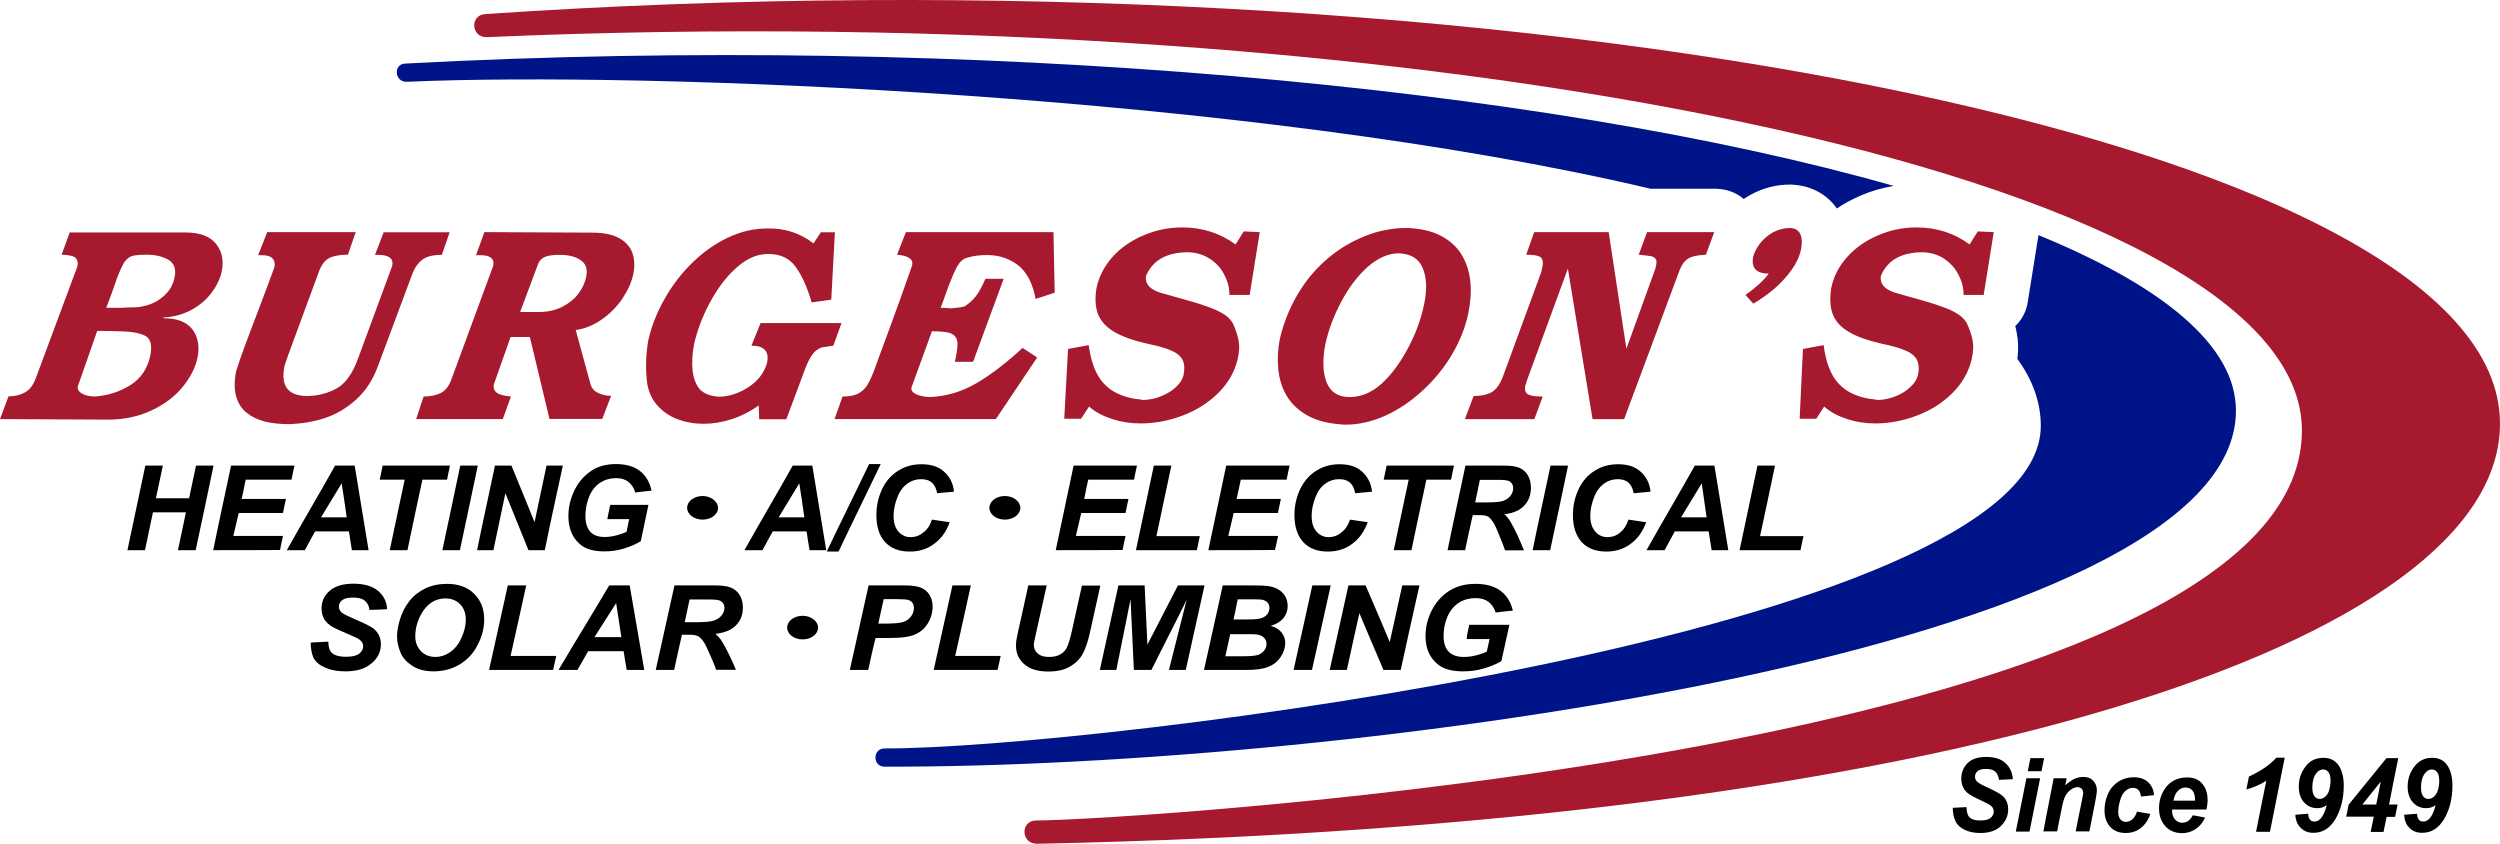
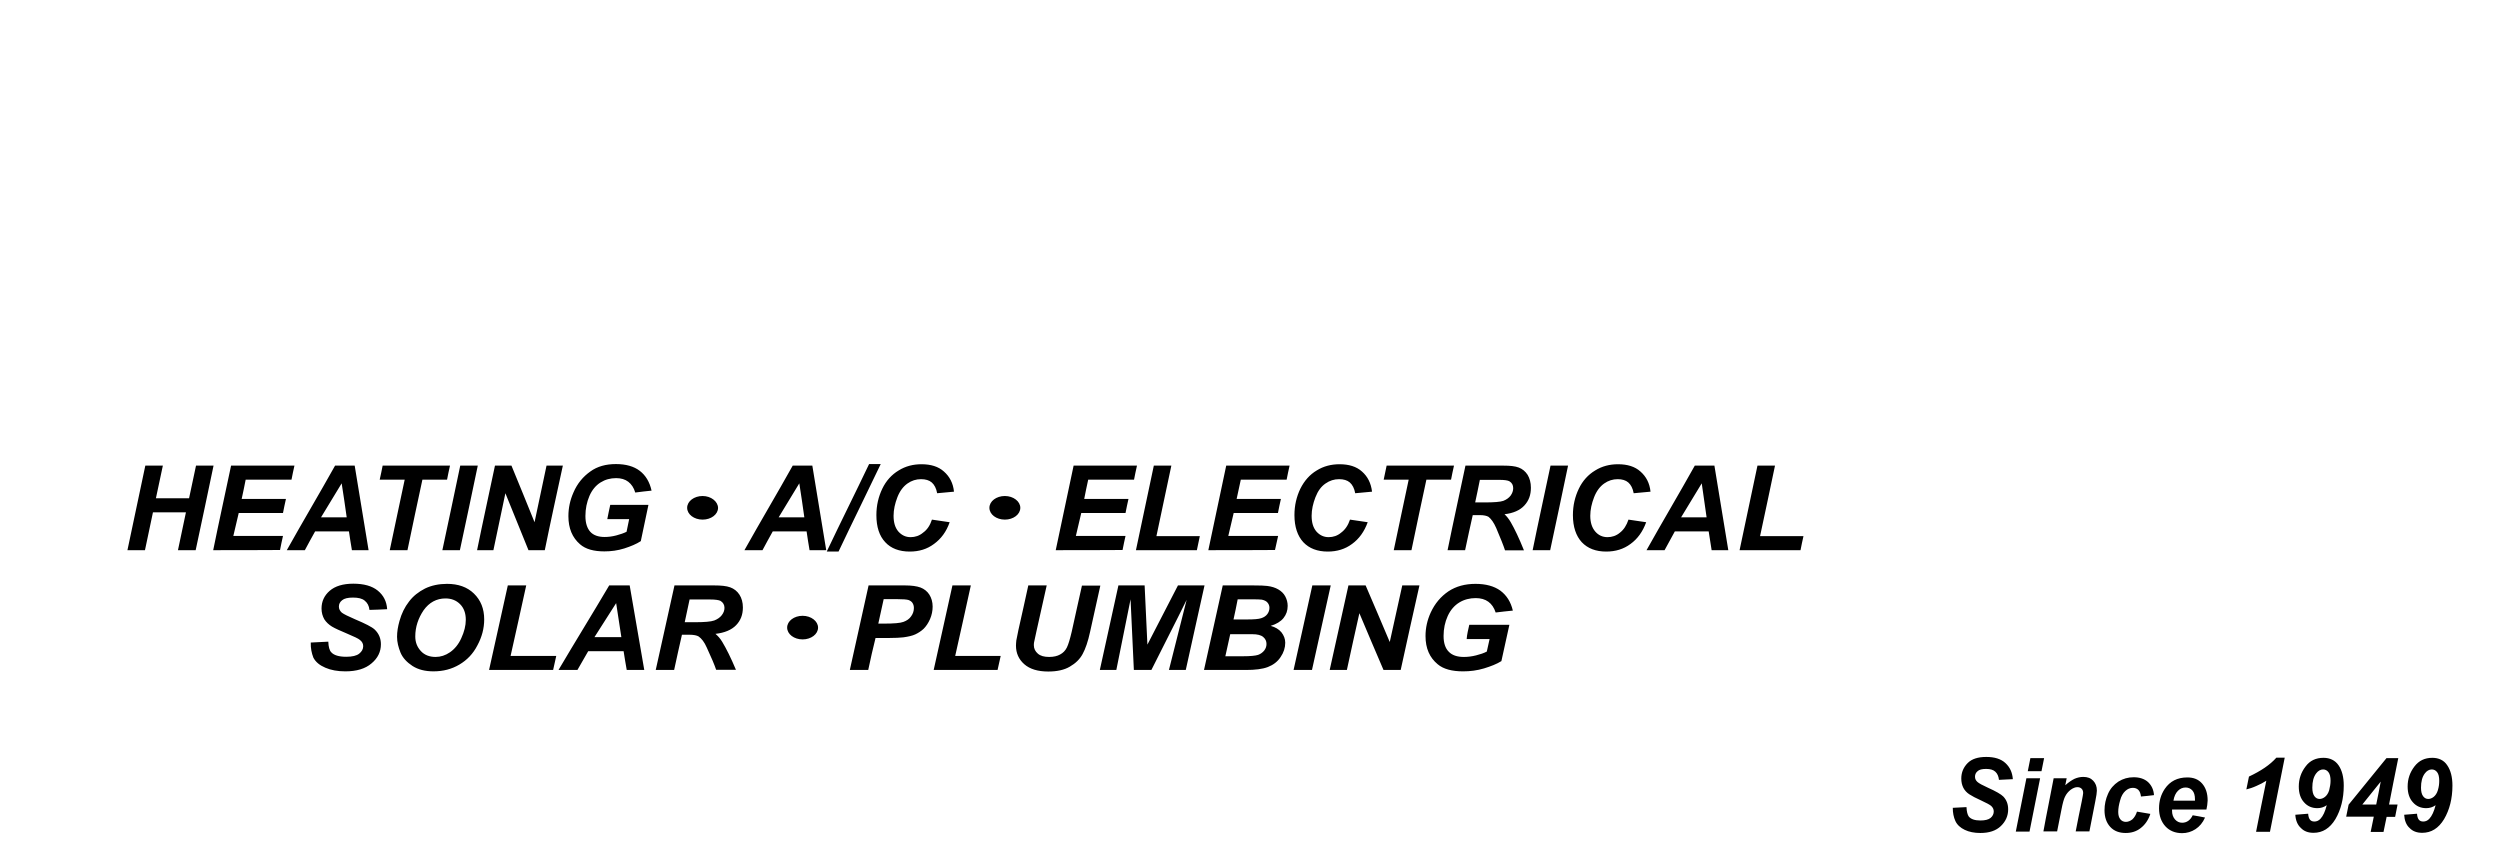
<svg xmlns="http://www.w3.org/2000/svg" version="1.1" id="Layer_1" x="0px" y="0px" viewBox="0 0 144 48.6" style="enable-background:new 0 0 144 48.6;" xml:space="preserve">
  <style type="text/css">
	.st0{fill-rule:evenodd;clip-rule:evenodd;}
	.st1{fill-rule:evenodd;clip-rule:evenodd;fill:#A6192E;}
	.st2{fill-rule:evenodd;clip-rule:evenodd;fill:#001489;}
</style>
  <g>
    <path class="st0" d="M140.5,44.97c0-0.22-0.04-0.39-0.12-0.49c-0.08-0.11-0.19-0.16-0.31-0.16c-0.15,0-0.29,0.08-0.4,0.23   c-0.15,0.2-0.22,0.47-0.22,0.82c0,0.22,0.04,0.38,0.12,0.49c0.08,0.11,0.18,0.16,0.3,0.16c0.1,0,0.21-0.04,0.31-0.12   c0.1-0.08,0.19-0.21,0.24-0.38C140.48,45.32,140.5,45.15,140.5,44.97 M138.48,46.93c0.24-0.02,0.49-0.04,0.74-0.06   c0.01,0.16,0.05,0.28,0.11,0.35c0.06,0.07,0.14,0.1,0.25,0.1c0.13,0,0.25-0.05,0.35-0.16c0.15-0.16,0.27-0.42,0.36-0.78   c-0.17,0.12-0.35,0.17-0.54,0.17c-0.31,0-0.57-0.11-0.77-0.34c-0.2-0.22-0.3-0.52-0.3-0.91c0-0.43,0.13-0.81,0.39-1.15   c0.26-0.34,0.6-0.5,1.03-0.5c0.37,0,0.67,0.14,0.86,0.43c0.2,0.29,0.3,0.68,0.3,1.17c0,0.76-0.17,1.4-0.48,1.93   c-0.32,0.53-0.74,0.79-1.26,0.79c-0.31,0-0.55-0.09-0.73-0.28C138.6,47.52,138.5,47.26,138.48,46.93z M136.87,46.34   c0.09-0.44,0.18-0.88,0.26-1.32c-0.35,0.44-0.71,0.88-1.06,1.32C136.33,46.34,136.6,46.34,136.87,46.34z M136.73,47.04   c-0.53,0-1.06,0-1.59,0c0.05-0.23,0.09-0.46,0.14-0.69c0.72-0.9,1.46-1.78,2.18-2.68c0.23,0,0.46,0,0.68,0   c-0.18,0.89-0.36,1.78-0.53,2.67c0.16,0,0.33,0,0.49,0c-0.05,0.23-0.09,0.47-0.14,0.71c-0.16,0-0.33,0-0.49,0   c-0.06,0.29-0.12,0.58-0.18,0.87c-0.24,0-0.49,0-0.74,0C136.61,47.62,136.67,47.33,136.73,47.04z M134.24,44.97   c0-0.22-0.04-0.39-0.12-0.49c-0.08-0.11-0.19-0.16-0.31-0.16c-0.15,0-0.29,0.08-0.4,0.23c-0.15,0.2-0.22,0.47-0.22,0.82   c0,0.22,0.04,0.38,0.12,0.49c0.08,0.11,0.18,0.16,0.3,0.16c0.1,0,0.21-0.04,0.31-0.12c0.1-0.08,0.19-0.21,0.24-0.38   C134.21,45.32,134.24,45.15,134.24,44.97z M132.21,46.93c0.24-0.02,0.49-0.04,0.74-0.06c0.01,0.16,0.05,0.28,0.11,0.35   c0.06,0.07,0.14,0.1,0.25,0.1c0.13,0,0.25-0.05,0.35-0.16c0.15-0.16,0.27-0.42,0.36-0.78c-0.17,0.12-0.35,0.17-0.54,0.17   c-0.31,0-0.57-0.11-0.77-0.34c-0.2-0.22-0.3-0.52-0.3-0.91c0-0.43,0.13-0.81,0.39-1.15c0.25-0.34,0.6-0.5,1.03-0.5   c0.37,0,0.67,0.14,0.87,0.43c0.2,0.29,0.3,0.68,0.3,1.17c0,0.76-0.17,1.4-0.48,1.93c-0.32,0.53-0.74,0.79-1.26,0.79   c-0.31,0-0.55-0.09-0.73-0.28C132.34,47.52,132.23,47.26,132.21,46.93z M129.39,45.47c0.05-0.25,0.1-0.49,0.15-0.74   c0.68-0.32,1.21-0.67,1.58-1.09c0.16,0,0.32,0,0.48,0c-0.28,1.42-0.57,2.84-0.85,4.27c-0.27,0-0.53,0-0.8,0   c0.19-0.98,0.39-1.96,0.59-2.94c-0.17,0.11-0.36,0.21-0.57,0.3C129.75,45.37,129.56,45.43,129.39,45.47z M126.43,46.12   c0-0.04,0-0.06,0-0.08c0-0.23-0.05-0.4-0.15-0.51c-0.1-0.11-0.23-0.17-0.39-0.17c-0.16,0-0.31,0.06-0.44,0.19   c-0.13,0.13-0.22,0.32-0.26,0.57C125.6,46.12,126.02,46.12,126.43,46.12z M127.09,46.63c-0.66,0-1.32,0-1.98,0   c0,0.03,0,0.06,0,0.07c0,0.21,0.06,0.37,0.17,0.5c0.11,0.12,0.24,0.19,0.41,0.19c0.26,0,0.47-0.14,0.61-0.43   c0.24,0.04,0.47,0.08,0.71,0.13c-0.13,0.3-0.32,0.52-0.55,0.67c-0.23,0.15-0.49,0.23-0.77,0.23c-0.39,0-0.72-0.13-0.96-0.39   c-0.24-0.26-0.37-0.61-0.37-1.04c0-0.42,0.11-0.79,0.33-1.12c0.3-0.44,0.73-0.66,1.3-0.66c0.36,0,0.64,0.11,0.85,0.35   c0.21,0.24,0.32,0.56,0.32,0.98C127.15,46.29,127.13,46.47,127.09,46.63z M123.09,46.75c0.26,0.04,0.51,0.09,0.77,0.13   c-0.12,0.36-0.31,0.63-0.56,0.82c-0.24,0.19-0.53,0.28-0.86,0.28c-0.37,0-0.67-0.11-0.89-0.35c-0.22-0.24-0.33-0.56-0.33-0.96   c0-0.33,0.07-0.65,0.2-0.94c0.13-0.3,0.33-0.53,0.6-0.71c0.27-0.17,0.56-0.25,0.88-0.25c0.34,0,0.62,0.09,0.83,0.28   c0.2,0.19,0.32,0.44,0.34,0.75c-0.25,0.03-0.5,0.06-0.75,0.08c-0.02-0.17-0.07-0.3-0.15-0.38c-0.08-0.08-0.19-0.12-0.32-0.12   c-0.15,0-0.3,0.06-0.43,0.18c-0.13,0.12-0.24,0.3-0.3,0.54c-0.07,0.24-0.11,0.46-0.11,0.67c0,0.18,0.04,0.32,0.12,0.42   c0.08,0.1,0.19,0.15,0.32,0.15c0.13,0,0.25-0.05,0.37-0.14C122.94,47.09,123.03,46.94,123.09,46.75z M118.29,44.83   c0.25,0,0.5,0,0.75,0c-0.03,0.13-0.05,0.27-0.08,0.4c0.19-0.17,0.37-0.29,0.53-0.37c0.16-0.07,0.33-0.11,0.51-0.11   c0.24,0,0.43,0.07,0.57,0.22c0.14,0.15,0.21,0.33,0.21,0.57c0,0.11-0.03,0.31-0.09,0.61c-0.11,0.58-0.23,1.16-0.34,1.74   c-0.26,0-0.53,0-0.79,0c0.11-0.58,0.23-1.16,0.35-1.74c0.05-0.26,0.08-0.42,0.08-0.47c0-0.11-0.03-0.19-0.09-0.25   c-0.06-0.06-0.14-0.09-0.25-0.09c-0.11,0-0.24,0.05-0.38,0.15c-0.14,0.11-0.25,0.24-0.33,0.41c-0.06,0.12-0.13,0.36-0.2,0.73   c-0.08,0.42-0.17,0.84-0.25,1.26c-0.26,0-0.53,0-0.79,0C117.88,46.88,118.1,45.86,118.29,44.83z M116.72,44.83   c0.26,0,0.53,0,0.79,0c-0.2,1.02-0.41,2.05-0.61,3.07c-0.26,0-0.53,0-0.79,0C116.31,46.88,116.52,45.86,116.72,44.83z    M116.95,43.67c0.26,0,0.53,0,0.79,0c-0.05,0.25-0.1,0.5-0.15,0.75c-0.26,0-0.53,0-0.79,0C116.85,44.17,116.9,43.92,116.95,43.67z    M112.48,46.53c0.26-0.01,0.53-0.03,0.79-0.04c0.01,0.26,0.06,0.44,0.13,0.54c0.12,0.15,0.34,0.23,0.67,0.23   c0.27,0,0.47-0.05,0.59-0.15c0.12-0.1,0.18-0.23,0.18-0.37c0-0.12-0.05-0.23-0.15-0.32c-0.07-0.06-0.26-0.17-0.57-0.31   c-0.31-0.14-0.54-0.26-0.69-0.36c-0.15-0.1-0.26-0.22-0.34-0.37c-0.08-0.16-0.12-0.33-0.12-0.54c0-0.35,0.13-0.65,0.37-0.89   c0.24-0.24,0.6-0.35,1.07-0.35c0.47,0,0.84,0.11,1.1,0.35c0.26,0.24,0.4,0.54,0.43,0.93c-0.26,0.01-0.53,0.03-0.8,0.04   c-0.02-0.2-0.09-0.36-0.21-0.47c-0.12-0.11-0.29-0.16-0.53-0.16c-0.23,0-0.4,0.04-0.49,0.13c-0.1,0.08-0.15,0.19-0.15,0.32   c0,0.12,0.05,0.22,0.14,0.3c0.09,0.08,0.29,0.19,0.6,0.33c0.47,0.21,0.76,0.38,0.89,0.51c0.19,0.2,0.28,0.44,0.28,0.74   c0,0.37-0.14,0.69-0.42,0.96c-0.28,0.27-0.67,0.4-1.18,0.4c-0.35,0-0.65-0.06-0.9-0.18c-0.25-0.12-0.44-0.29-0.54-0.51   C112.53,47.07,112.48,46.82,112.48,46.53z" />
-     <path class="st1" d="M103.85,20.1l1.19-0.22c0.13,0.99,0.41,1.72,0.84,2.19c0.43,0.48,1.04,0.78,1.85,0.91   c0.09,0,0.24,0.02,0.43,0.06c0.36-0.01,0.7-0.08,1.04-0.22c0.34-0.14,0.62-0.31,0.84-0.53c0.23-0.21,0.37-0.44,0.43-0.67   c0.08-0.35,0.06-0.64-0.04-0.86c-0.1-0.22-0.31-0.41-0.63-0.55c-0.32-0.15-0.77-0.28-1.36-0.4c-0.84-0.19-1.5-0.42-1.96-0.7   c-0.47-0.28-0.77-0.62-0.92-1.03c-0.15-0.4-0.17-0.91-0.08-1.5c0.14-0.66,0.44-1.25,0.93-1.79c0.48-0.53,1.07-0.94,1.78-1.24   c0.7-0.3,1.43-0.45,2.2-0.45c1.16,0,2.18,0.33,3.06,0.98l0.47-0.75l0.92,0.04l-0.58,3.62h-1.16c0.01-0.37-0.08-0.75-0.27-1.12   c-0.18-0.38-0.45-0.69-0.81-0.94c-0.35-0.25-0.78-0.38-1.26-0.4c-1.23,0-2.04,0.45-2.42,1.36c-0.08,0.5,0.28,0.86,1.07,1.04   c0.88,0.25,1.47,0.42,1.75,0.5c0.29,0.09,0.59,0.19,0.9,0.31c0.32,0.12,0.58,0.26,0.79,0.4c0.21,0.15,0.36,0.32,0.45,0.5   c0.16,0.35,0.27,0.67,0.32,0.96c0.06,0.29,0.05,0.65-0.05,1.08c-0.17,0.74-0.54,1.39-1.11,1.96c-0.57,0.57-1.25,1-2.05,1.3   c-0.79,0.3-1.59,0.45-2.39,0.45c-0.57,0-1.1-0.08-1.62-0.25c-0.52-0.17-0.96-0.4-1.33-0.72l-0.45,0.7h-0.96L103.85,20.1z    M100.54,16.99c0.62-0.44,1.07-0.86,1.34-1.23c-0.7,0-1-0.31-0.91-0.93c0.07-0.28,0.21-0.55,0.41-0.81   c0.2-0.26,0.45-0.47,0.75-0.64c0.31-0.16,0.63-0.25,0.99-0.25c0.29,0.02,0.48,0.14,0.58,0.36c0.1,0.23,0.11,0.52,0.04,0.87   c-0.09,0.42-0.28,0.82-0.56,1.21c-0.29,0.4-0.63,0.76-1,1.08c-0.38,0.32-0.78,0.6-1.19,0.84L100.54,16.99z M88.37,13.37h4.29   l1.02,6.72l1.67-4.62l0.05-0.23c0.03-0.16,0.01-0.28-0.05-0.35c-0.06-0.06-0.14-0.11-0.23-0.13c-0.09-0.02-0.34-0.05-0.73-0.09   l0.48-1.3h3.87l-0.48,1.3c-0.12,0.01-0.26,0.02-0.43,0.04c-0.17,0.02-0.32,0.06-0.45,0.11c-0.13,0.06-0.25,0.14-0.36,0.26   c-0.11,0.13-0.2,0.3-0.29,0.52l-3.18,8.54h-1.82l-1.42-8.67l-2.37,6.47c-0.02,0.11-0.05,0.2-0.09,0.28   c-0.04,0.25,0.02,0.42,0.17,0.5c0.15,0.08,0.43,0.12,0.84,0.12l-0.48,1.3h-4l0.5-1.33c0.42,0,0.77-0.07,1.02-0.21   c0.26-0.14,0.49-0.44,0.66-0.89l2.22-6.05l0.06-0.28c0.07-0.31,0.01-0.52-0.16-0.6c-0.17-0.08-0.43-0.11-0.77-0.11L88.37,13.37z    M81.02,13.13c-0.82,0-1.63,0.16-2.4,0.47c-0.77,0.31-1.48,0.73-2.11,1.26c-0.63,0.53-1.15,1.13-1.57,1.78   c-0.56,0.86-0.97,1.82-1.22,2.87c-0.12,0.62-0.15,1.21-0.09,1.77c0.06,0.57,0.22,1.08,0.49,1.53c0.27,0.45,0.66,0.82,1.17,1.11   c0.51,0.29,1.14,0.46,1.9,0.52c0.07,0.01,0.18,0.02,0.33,0.02c0.75,0,1.52-0.18,2.28-0.52c0.77-0.35,1.49-0.84,2.15-1.45   c0.66-0.61,1.23-1.3,1.69-2.08c0.46-0.78,0.77-1.57,0.94-2.39c0.13-0.64,0.17-1.25,0.11-1.82c-0.06-0.57-0.23-1.08-0.5-1.53   c-0.27-0.45-0.68-0.82-1.2-1.09C82.46,13.3,81.8,13.16,81.02,13.13z M80.57,14.59c0.69,0.03,1.15,0.3,1.38,0.85   c0.23,0.55,0.26,1.26,0.07,2.13c-0.11,0.53-0.28,1.06-0.5,1.61c-0.49,1.13-1.06,2.03-1.7,2.69c-0.64,0.67-1.34,1-2.08,1   c-0.67,0-1.1-0.28-1.33-0.85c-0.22-0.57-0.24-1.3-0.07-2.2c0.18-0.82,0.49-1.64,0.92-2.45c0.43-0.81,0.94-1.48,1.52-2   C79.38,14.85,79.98,14.59,80.57,14.59z M61.52,20.1l1.19-0.22c0.13,0.99,0.42,1.72,0.85,2.19c0.43,0.48,1.05,0.78,1.86,0.91   c0.09,0,0.24,0.02,0.42,0.06c0.36-0.01,0.72-0.08,1.05-0.22c0.34-0.14,0.62-0.31,0.85-0.53c0.23-0.21,0.37-0.44,0.43-0.67   c0.07-0.35,0.06-0.64-0.04-0.86c-0.1-0.22-0.31-0.41-0.63-0.55c-0.32-0.15-0.77-0.28-1.36-0.4c-0.85-0.19-1.5-0.42-1.97-0.7   c-0.47-0.28-0.77-0.62-0.93-1.03c-0.15-0.4-0.18-0.91-0.08-1.5c0.14-0.66,0.45-1.25,0.93-1.79c0.48-0.53,1.08-0.94,1.79-1.24   c0.71-0.3,1.44-0.45,2.21-0.45c1.17,0,2.19,0.33,3.08,0.98l0.47-0.75l0.92,0.04l-0.58,3.62h-1.17c0.01-0.37-0.08-0.75-0.27-1.12   c-0.18-0.38-0.45-0.69-0.82-0.94c-0.36-0.25-0.78-0.38-1.27-0.4c-1.24,0-2.05,0.45-2.44,1.36c-0.08,0.5,0.29,0.86,1.08,1.04   c0.89,0.25,1.48,0.42,1.76,0.5c0.29,0.09,0.59,0.19,0.91,0.31c0.32,0.12,0.58,0.26,0.8,0.4c0.21,0.15,0.36,0.32,0.46,0.5   c0.16,0.35,0.26,0.67,0.32,0.96c0.06,0.29,0.05,0.65-0.05,1.08c-0.17,0.74-0.55,1.39-1.12,1.96c-0.58,0.57-1.26,1-2.06,1.3   c-0.8,0.3-1.6,0.45-2.41,0.45c-0.57,0-1.11-0.08-1.63-0.25c-0.53-0.17-0.97-0.4-1.34-0.72l-0.46,0.7h-0.97L61.52,20.1z    M52.18,13.37h8.5l0.07,3.49l-1.1,0.36c-0.17-0.92-0.52-1.57-1.03-1.96c-0.51-0.38-1.1-0.57-1.77-0.57c-0.43,0-0.81,0.05-1.16,0.16   c-0.21,0.06-0.39,0.21-0.54,0.47C55,15.58,54.82,16,54.6,16.58c-0.21,0.59-0.35,0.98-0.42,1.15c0.2,0,0.4,0.01,0.59,0.03   c0.48-0.04,0.76-0.08,0.82-0.13c0.24-0.16,0.45-0.35,0.62-0.57c0.18-0.23,0.36-0.56,0.55-1h1.05l-1.76,4.78H55l0.07-0.33   c0.11-0.55,0.11-0.91-0.02-1.09c-0.09-0.12-0.21-0.2-0.37-0.25c-0.16-0.04-0.36-0.07-0.61-0.08c-0.24-0.01-0.38-0.01-0.39-0.01   l-1.18,3.24c-0.03,0.15,0.05,0.28,0.25,0.38c0.2,0.1,0.47,0.16,0.83,0.17c0.93-0.04,1.82-0.31,2.65-0.79   c0.84-0.49,1.73-1.17,2.67-2.04l0.84,0.55l-2.38,3.55h-9.29l0.46-1.3c0.34,0,0.62-0.04,0.84-0.14c0.21-0.09,0.39-0.25,0.54-0.45   c0.14-0.21,0.28-0.5,0.42-0.86c0.12-0.33,0.44-1.22,0.97-2.64c0.52-1.43,0.94-2.58,1.24-3.47c0.08-0.35-0.21-0.55-0.87-0.61   L52.18,13.37z M4.02,13.37l-0.47,1.3c0.43,0.01,0.7,0.08,0.81,0.19c0.11,0.12,0.14,0.28,0.1,0.48l-2.4,6.45   c-0.15,0.39-0.35,0.67-0.62,0.81c-0.26,0.15-0.57,0.23-0.95,0.23L0,24.14l6.22,0.03c0.92,0,1.75-0.18,2.49-0.52   c0.75-0.35,1.35-0.8,1.8-1.35c0.45-0.55,0.74-1.11,0.86-1.67c0.14-0.66,0.04-1.21-0.28-1.65c-0.33-0.43-0.88-0.65-1.67-0.65   l-0.02-0.04c0.59-0.03,1.13-0.18,1.61-0.43c0.48-0.26,0.87-0.59,1.17-0.99c0.3-0.4,0.5-0.81,0.59-1.23   c0.13-0.63,0.02-1.16-0.33-1.6c-0.35-0.43-0.93-0.65-1.75-0.65H4.02z M7.44,14.83c0.13-0.11,0.45-0.16,0.97-0.16   c0.54,0,0.97,0.1,1.3,0.3c0.33,0.2,0.45,0.54,0.34,1.03c-0.09,0.44-0.32,0.82-0.71,1.13c-0.38,0.32-0.87,0.51-1.48,0.57   c-0.36,0-0.64,0.01-0.83,0.03H6.12c0.17-0.43,0.39-1.03,0.64-1.77c0.15-0.36,0.26-0.62,0.34-0.76C7.18,15.06,7.29,14.93,7.44,14.83   z M5.6,19.06c0.52,0,0.9,0.01,1.17,0.02c0.68,0,1.2,0.08,1.55,0.24c0.35,0.16,0.46,0.54,0.34,1.15c-0.16,0.76-0.54,1.33-1.16,1.72   c-0.61,0.38-1.3,0.6-2.06,0.65c-0.33-0.01-0.58-0.08-0.75-0.19c-0.17-0.11-0.24-0.24-0.21-0.39L5.6,19.06z M46.86,14.02l0.42-0.64   h0.81l-0.21,3.88l-1.13,0.16c-0.24-0.83-0.53-1.5-0.9-2.02c-0.36-0.52-0.89-0.77-1.59-0.77c-0.13,0-0.23,0.01-0.3,0.02   c-0.55,0.06-1.1,0.35-1.65,0.87c-0.56,0.52-1.03,1.18-1.45,1.96c-0.41,0.78-0.7,1.55-0.88,2.33c-0.22,1.22-0.11,2.09,0.33,2.62   c0.25,0.25,0.62,0.39,1.11,0.42c0.59-0.01,1.15-0.2,1.69-0.55c0.55-0.36,0.9-0.82,1.07-1.39c0.14-0.67-0.16-1-0.9-1l0.53-1.3h4.66   l-0.47,1.3c-0.3,0.04-0.5,0.07-0.61,0.09c-0.11,0.02-0.23,0.08-0.35,0.17c-0.13,0.09-0.25,0.23-0.37,0.44   c-0.12,0.2-0.25,0.5-0.39,0.89l-0.99,2.65h-1.56l-0.03-0.8c-0.48,0.35-0.99,0.61-1.54,0.79c-0.56,0.18-1.11,0.27-1.64,0.27   c-0.54,0-1.03-0.09-1.49-0.26c-0.46-0.18-0.84-0.43-1.15-0.78c-0.31-0.34-0.5-0.74-0.59-1.21c-0.12-0.82-0.1-1.67,0.05-2.56   c0.19-0.82,0.5-1.62,0.94-2.38c0.43-0.77,0.96-1.47,1.59-2.08c0.63-0.62,1.31-1.1,2.05-1.45c0.74-0.35,1.49-0.53,2.26-0.53   C45.2,13.13,46.09,13.43,46.86,14.02z M15.39,13.37h5.1l-0.45,1.3c-0.45,0-0.8,0.06-1.07,0.19c-0.26,0.13-0.46,0.4-0.61,0.81   l-1.76,4.78c-0.05,0.16-0.09,0.28-0.13,0.38c-0.04,0.11-0.07,0.21-0.1,0.33c-0.19,1.07,0.22,1.62,1.26,1.65   c0.64,0,1.22-0.14,1.75-0.43c0.52-0.29,0.93-0.86,1.24-1.72l1.97-5.34c0.09-0.43-0.18-0.64-0.82-0.64H21.6l0.5-1.3h3.8l-0.45,1.3   c-0.52,0-0.9,0.09-1.15,0.3c-0.25,0.2-0.44,0.48-0.57,0.85l-1.95,5.23c-0.29,0.8-0.71,1.45-1.25,1.94   c-0.55,0.5-1.15,0.86-1.82,1.08c-0.66,0.22-1.36,0.33-2.09,0.35c-0.5,0-0.96-0.05-1.37-0.15c-0.42-0.11-0.77-0.28-1.06-0.52   c-0.29-0.23-0.48-0.55-0.59-0.94c-0.11-0.4-0.11-0.87,0-1.43c0.13-0.42,0.28-0.87,0.47-1.37c0.18-0.5,0.46-1.23,0.83-2.2   c0.37-0.97,0.67-1.78,0.91-2.44c0.04-0.19,0.01-0.36-0.1-0.48c-0.11-0.13-0.31-0.2-0.61-0.2h-0.23L15.39,13.37z M27.9,13.37   l-0.48,1.33h0.27c0.56,0,0.8,0.21,0.72,0.61l-2.42,6.57c-0.14,0.38-0.35,0.64-0.63,0.77c-0.28,0.13-0.59,0.19-0.96,0.19l-0.43,1.3   h4.99l0.47-1.3c-0.41-0.04-0.69-0.11-0.83-0.23c-0.14-0.11-0.2-0.28-0.15-0.48l0.96-2.72h1.11l1.13,4.72h3.04l0.51-1.33   c-0.24,0-0.48-0.05-0.72-0.15c-0.24-0.11-0.39-0.27-0.46-0.5l-0.86-3.14c0.52-0.07,1.01-0.27,1.49-0.6   c0.48-0.33,0.88-0.74,1.2-1.21c0.32-0.48,0.53-0.95,0.63-1.42c0.09-0.44,0.07-0.84-0.05-1.2c-0.13-0.36-0.38-0.65-0.76-0.86   c-0.38-0.21-0.89-0.32-1.53-0.32L27.9,13.37z M29.96,17.97l1.02-2.73c0.08-0.22,0.23-0.38,0.43-0.45c0.2-0.08,0.47-0.11,0.82-0.11   c0.5,0,0.9,0.09,1.21,0.3c0.31,0.2,0.42,0.53,0.32,0.99c-0.07,0.33-0.22,0.64-0.44,0.94c-0.23,0.31-0.54,0.56-0.93,0.76   c-0.39,0.2-0.84,0.3-1.35,0.3H29.96z" />
-     <path class="st2" d="M117.41,13.54c7.19,2.95,11.38,6.38,11.38,10.11c0,13.74-51.17,20.58-77.84,20.51c-0.7,0-0.7-1.05,0-1.05v0   c11.89,0.03,66.6-6.64,66.6-18.58c0-1.37-0.48-2.66-1.35-3.86c0.07-0.51,0.06-1.02-0.04-1.52c-0.02-0.12-0.05-0.25-0.08-0.37   c0.38-0.36,0.64-0.84,0.72-1.39l0.58-3.62C117.4,13.68,117.41,13.61,117.41,13.54 M23.37,3.66c32.67-1.74,65.56,1.3,85.71,7.05   c-0.66,0.11-1.3,0.29-1.92,0.56c-0.48,0.21-0.94,0.45-1.36,0.74c-0.55-0.81-1.46-1.3-2.5-1.37c-0.06,0-0.11-0.01-0.17-0.01   c-0.79,0-1.55,0.19-2.24,0.56c-0.16,0.08-0.3,0.17-0.45,0.27c-0.46-0.39-1.03-0.59-1.68-0.59h-3.69   C71.83,5.39,37.08,4.11,23.46,4.71C22.72,4.77,22.62,3.66,23.37,3.66z" />
-     <path class="st1" d="M27.95,0.81C86.52-3.17,144,7.97,144,24.4c0,12.51-31.49,23.13-84.25,24.2c-0.97,0.02-0.98-1.34-0.07-1.34   c4.78,0,72.91-3.98,72.91-22.46c0-14.77-50.88-25.01-104.54-22.66C27.14,2.18,27.04,0.87,27.95,0.81L27.95,0.81z" />
    <path class="st0" d="M17.9,37.01c0.34-0.02,0.67-0.03,1.01-0.05c0.01,0.3,0.07,0.51,0.17,0.61c0.15,0.17,0.44,0.26,0.86,0.26   c0.35,0,0.6-0.06,0.75-0.18c0.15-0.12,0.23-0.26,0.23-0.43c0-0.14-0.06-0.26-0.19-0.36c-0.09-0.08-0.33-0.19-0.73-0.36   c-0.4-0.17-0.7-0.3-0.88-0.41c-0.18-0.11-0.33-0.25-0.44-0.42c-0.1-0.18-0.16-0.38-0.16-0.62c0-0.41,0.16-0.75,0.47-1.02   c0.31-0.27,0.77-0.41,1.36-0.41c0.6,0,1.08,0.13,1.41,0.4c0.33,0.27,0.51,0.62,0.54,1.07c-0.34,0.02-0.68,0.03-1.02,0.04   c-0.02-0.23-0.12-0.41-0.27-0.53c-0.15-0.13-0.38-0.18-0.68-0.18c-0.29,0-0.5,0.05-0.62,0.15c-0.13,0.1-0.19,0.22-0.19,0.37   c0,0.14,0.06,0.25,0.17,0.35c0.12,0.09,0.37,0.21,0.76,0.38c0.59,0.25,0.97,0.44,1.13,0.59c0.24,0.23,0.36,0.51,0.36,0.85   c0,0.43-0.18,0.8-0.54,1.1c-0.36,0.31-0.86,0.46-1.51,0.46c-0.44,0-0.83-0.07-1.15-0.21c-0.33-0.14-0.56-0.33-0.69-0.58   C17.95,37.62,17.89,37.34,17.9,37.01 M22.87,36.68c0-0.29,0.05-0.59,0.14-0.91c0.12-0.43,0.3-0.8,0.55-1.12   c0.24-0.32,0.55-0.56,0.92-0.75c0.37-0.18,0.8-0.27,1.27-0.27c0.64,0,1.16,0.18,1.55,0.56c0.39,0.38,0.59,0.87,0.59,1.49   c0,0.51-0.13,1.01-0.39,1.49c-0.25,0.49-0.6,0.85-1.04,1.11c-0.44,0.26-0.93,0.39-1.49,0.39c-0.48,0-0.88-0.1-1.21-0.31   c-0.32-0.21-0.56-0.46-0.69-0.77C22.95,37.29,22.87,36.99,22.87,36.68z M23.92,36.66c0,0.34,0.11,0.61,0.32,0.84   c0.21,0.23,0.5,0.34,0.85,0.34c0.29,0,0.57-0.09,0.83-0.27c0.26-0.18,0.49-0.45,0.65-0.81c0.17-0.37,0.26-0.72,0.26-1.06   c0-0.38-0.11-0.68-0.33-0.9c-0.22-0.22-0.5-0.33-0.84-0.33c-0.51,0-0.94,0.23-1.26,0.68C24.09,35.61,23.92,36.11,23.92,36.66z    M28.17,38.59c0.35-1.62,0.73-3.24,1.08-4.87c0.35,0,0.71,0,1.06,0c-0.29,1.35-0.6,2.7-0.9,4.06c0.88,0,1.75,0,2.63,0   c-0.06,0.27-0.12,0.54-0.18,0.81C30.63,38.59,29.4,38.59,28.17,38.59z M35.92,37.51c-0.68,0-1.36,0-2.04,0   c-0.2,0.36-0.42,0.72-0.62,1.08c-0.36,0-0.73,0-1.09,0c0.96-1.63,1.96-3.24,2.92-4.87c0.39,0,0.78,0,1.18,0   c0.28,1.62,0.56,3.24,0.84,4.87c-0.33,0-0.67,0-1.01,0C36.03,38.23,35.98,37.87,35.92,37.51z M35.79,36.7   c-0.1-0.66-0.2-1.31-0.3-1.96c-0.41,0.66-0.84,1.3-1.25,1.96C34.76,36.7,35.27,36.7,35.79,36.7z M38.83,38.59   c-0.35,0-0.71,0-1.06,0c0.35-1.62,0.73-3.24,1.08-4.87c0.76,0,1.53,0,2.29,0c0.39,0,0.7,0.03,0.92,0.11   c0.22,0.08,0.4,0.22,0.53,0.42c0.13,0.2,0.2,0.45,0.2,0.74c0,0.42-0.13,0.75-0.39,1.02c-0.26,0.27-0.66,0.44-1.19,0.5   c0.14,0.12,0.27,0.26,0.39,0.46c0.23,0.38,0.5,0.92,0.79,1.61c-0.38,0-0.76,0-1.14,0c-0.09-0.27-0.27-0.7-0.54-1.28   c-0.14-0.32-0.3-0.52-0.47-0.64c-0.1-0.06-0.28-0.1-0.53-0.1c-0.15,0-0.29,0-0.43,0C39.13,37.24,38.97,37.91,38.83,38.59z    M39.44,35.84c0.18,0,0.38,0,0.56,0c0.57,0,0.95-0.03,1.14-0.1c0.18-0.07,0.33-0.17,0.43-0.3c0.11-0.14,0.16-0.28,0.16-0.43   c0-0.17-0.08-0.31-0.23-0.4c-0.1-0.05-0.3-0.08-0.61-0.08c-0.39,0-0.78,0-1.17,0C39.63,34.97,39.53,35.4,39.44,35.84z M50.01,38.59   c-0.35,0-0.71,0-1.06,0c0.35-1.62,0.73-3.24,1.08-4.87c0.7,0,1.4,0,2.1,0c0.37,0,0.67,0.04,0.89,0.12   c0.21,0.08,0.39,0.22,0.51,0.41c0.12,0.19,0.19,0.42,0.19,0.69c0,0.24-0.05,0.49-0.15,0.72c-0.1,0.23-0.23,0.42-0.37,0.56   c-0.15,0.14-0.31,0.24-0.48,0.32c-0.17,0.08-0.4,0.13-0.68,0.17c-0.16,0.02-0.48,0.04-0.93,0.04c-0.23,0-0.45,0-0.68,0   C50.28,37.35,50.14,37.97,50.01,38.59z M50.59,35.92c0.11,0,0.22,0,0.33,0c0.56,0,0.94-0.03,1.12-0.1   c0.19-0.07,0.34-0.17,0.44-0.32c0.11-0.15,0.16-0.31,0.16-0.48c0-0.12-0.03-0.21-0.08-0.29c-0.05-0.08-0.13-0.13-0.23-0.17   c-0.1-0.03-0.32-0.05-0.67-0.05c-0.25,0-0.51,0-0.76,0C50.8,34.99,50.69,35.46,50.59,35.92z M53.78,38.59   c0.35-1.62,0.73-3.24,1.08-4.87c0.35,0,0.71,0,1.06,0c-0.29,1.35-0.6,2.7-0.9,4.06c0.87,0,1.75,0,2.62,0   c-0.06,0.27-0.12,0.54-0.18,0.81C56.24,38.59,55.01,38.59,53.78,38.59z M59.23,33.72c0.35,0,0.71,0,1.06,0   c-0.19,0.88-0.4,1.76-0.59,2.64c-0.04,0.22-0.1,0.43-0.14,0.65c-0.01,0.06-0.01,0.11-0.01,0.16c0,0.19,0.08,0.35,0.23,0.48   c0.15,0.13,0.36,0.19,0.65,0.19c0.26,0,0.47-0.05,0.63-0.14c0.17-0.09,0.3-0.22,0.39-0.4c0.09-0.18,0.18-0.49,0.28-0.91   c0.19-0.89,0.4-1.78,0.59-2.66c0.35,0,0.71,0,1.06,0c-0.19,0.89-0.4,1.77-0.59,2.66c-0.12,0.56-0.27,0.99-0.43,1.28   c-0.16,0.3-0.41,0.54-0.74,0.73c-0.32,0.19-0.74,0.28-1.24,0.28c-0.6,0-1.06-0.14-1.38-0.42c-0.32-0.28-0.48-0.64-0.48-1.07   c0-0.09,0.01-0.19,0.02-0.3c0.01-0.07,0.05-0.27,0.12-0.6C58.85,35.43,59.05,34.57,59.23,33.72z M66.32,38.59   c-0.33,0-0.67,0-1.01,0c-0.06-1.36-0.13-2.71-0.19-4.07c-0.27,1.36-0.55,2.71-0.82,4.07c-0.32,0-0.64,0-0.95,0   c0.35-1.62,0.72-3.24,1.07-4.87c0.5,0,1.01,0,1.51,0c0.05,1.14,0.11,2.27,0.16,3.41c0.58-1.14,1.18-2.27,1.76-3.41   c0.51,0,1.02,0,1.53,0c-0.35,1.62-0.73,3.24-1.08,4.87c-0.32,0-0.64,0-0.97,0c0.33-1.35,0.69-2.69,1.02-4.04   C67.69,35.9,66.99,37.24,66.32,38.59z M69.35,38.59c0.35-1.62,0.73-3.24,1.08-4.87c0.59,0,1.17,0,1.76,0c0.39,0,0.65,0.01,0.8,0.03   c0.25,0.03,0.47,0.1,0.64,0.2c0.17,0.1,0.31,0.23,0.4,0.4c0.09,0.17,0.14,0.35,0.14,0.55c0,0.27-0.08,0.5-0.24,0.7   c-0.16,0.2-0.41,0.35-0.74,0.45c0.26,0.07,0.47,0.19,0.62,0.37c0.14,0.18,0.22,0.38,0.22,0.6c0,0.29-0.09,0.57-0.27,0.83   c-0.17,0.26-0.42,0.45-0.73,0.57c-0.31,0.12-0.73,0.17-1.27,0.17C70.97,38.59,70.16,38.59,69.35,38.59z M71.05,35.68   c0.27,0,0.54,0,0.81,0c0.36,0,0.63-0.02,0.78-0.07c0.16-0.05,0.28-0.13,0.36-0.24c0.08-0.11,0.12-0.23,0.12-0.36   c0-0.12-0.04-0.22-0.12-0.31c-0.07-0.08-0.18-0.13-0.32-0.16c-0.08-0.01-0.27-0.02-0.56-0.02c-0.28,0-0.55,0-0.83,0   C71.22,34.92,71.13,35.3,71.05,35.68z M70.58,37.8c0.34,0,0.68,0,1.02,0c0.43,0,0.72-0.03,0.87-0.08c0.14-0.05,0.26-0.14,0.35-0.25   c0.09-0.12,0.13-0.24,0.13-0.38c0-0.16-0.06-0.29-0.19-0.4c-0.13-0.11-0.34-0.16-0.63-0.16c-0.42,0-0.85,0-1.27,0   C70.77,36.96,70.67,37.38,70.58,37.8z M74.51,38.59c0.35-1.62,0.73-3.24,1.08-4.87c0.35,0,0.7,0,1.06,0   c-0.35,1.62-0.73,3.24-1.08,4.87C75.22,38.59,74.86,38.59,74.51,38.59z M80.68,38.59c-0.33,0-0.66,0-0.99,0   c-0.46-1.09-0.94-2.18-1.39-3.27c-0.24,1.09-0.49,2.18-0.72,3.27c-0.33,0-0.66,0-0.99,0c0.35-1.62,0.73-3.24,1.08-4.87   c0.33,0,0.66,0,0.99,0c0.46,1.09,0.94,2.17,1.39,3.26c0.24-1.09,0.48-2.17,0.72-3.26c0.33,0,0.66,0,0.99,0   C81.4,35.34,81.03,36.96,80.68,38.59z M84.63,35.99c0.77,0,1.54,0,2.31,0c-0.15,0.7-0.31,1.39-0.46,2.09   c-0.27,0.17-0.61,0.3-1,0.42c-0.4,0.12-0.8,0.17-1.21,0.17c-0.63,0-1.13-0.13-1.46-0.41c-0.46-0.38-0.7-0.91-0.7-1.62   c0-0.48,0.1-0.92,0.3-1.36c0.24-0.52,0.58-0.92,1.02-1.22c0.44-0.29,0.96-0.43,1.56-0.43c0.59,0,1.07,0.13,1.43,0.39   c0.36,0.27,0.6,0.64,0.72,1.15c-0.33,0.03-0.66,0.07-0.99,0.11c-0.09-0.28-0.23-0.48-0.42-0.62c-0.19-0.14-0.44-0.21-0.73-0.21   c-0.34,0-0.66,0.08-0.94,0.25c-0.28,0.17-0.51,0.43-0.67,0.78c-0.16,0.35-0.24,0.74-0.24,1.15c0,0.41,0.1,0.71,0.3,0.91   c0.19,0.2,0.48,0.3,0.87,0.3c0.23,0,0.46-0.03,0.7-0.09c0.24-0.06,0.45-0.13,0.62-0.22c0.05-0.24,0.11-0.48,0.16-0.72   c-0.44,0-0.88,0-1.32,0C84.5,36.53,84.57,36.26,84.63,35.99z M46.23,35.47c-0.49,0-0.89,0.3-0.89,0.68c0,0.38,0.4,0.68,0.89,0.68   c0.49,0,0.89-0.3,0.89-0.68C47.12,35.78,46.72,35.47,46.23,35.47z M10.71,29.51c-0.63,0-1.27,0-1.9,0   c-0.15,0.73-0.31,1.45-0.46,2.18c-0.34,0-0.68,0-1.01,0c0.34-1.63,0.69-3.25,1.03-4.87c0.34,0,0.68,0,1.01,0   c-0.13,0.63-0.27,1.26-0.4,1.88c0.64,0,1.27,0,1.91,0c0.13-0.63,0.27-1.26,0.4-1.88c0.34,0,0.68,0,1.01,0   c-0.33,1.62-0.69,3.25-1.03,4.87c-0.34,0-0.68,0-1.02,0C10.4,30.96,10.56,30.24,10.71,29.51z M12.28,31.69   c0.33-1.63,0.69-3.25,1.03-4.87c1.22,0,2.43,0,3.65,0c-0.06,0.27-0.12,0.54-0.17,0.81c-0.88,0-1.76,0-2.64,0   C14.08,28,14,28.37,13.92,28.74c0.85,0,1.7,0,2.55,0c-0.06,0.27-0.12,0.54-0.17,0.81c-0.85,0-1.7,0-2.55,0   c-0.1,0.44-0.21,0.88-0.31,1.32c0.96,0,1.91,0,2.86,0c-0.06,0.27-0.12,0.54-0.17,0.81C14.85,31.69,13.56,31.69,12.28,31.69z    M20.1,30.61c-0.65,0-1.3,0-1.95,0c-0.2,0.36-0.4,0.72-0.59,1.08c-0.35,0-0.69,0-1.04,0c0.91-1.63,1.87-3.24,2.78-4.87   c0.37,0,0.75,0,1.13,0c0.26,1.62,0.54,3.25,0.8,4.87c-0.32,0-0.64,0-0.96,0C20.21,31.33,20.15,30.97,20.1,30.61z M19.97,29.8   c-0.09-0.66-0.19-1.31-0.29-1.96c-0.39,0.66-0.8,1.3-1.19,1.96C18.99,29.8,19.48,29.8,19.97,29.8z M23.47,31.69   c-0.34,0-0.68,0-1.02,0c0.28-1.36,0.58-2.71,0.86-4.06c-0.48,0-0.96,0-1.44,0c0.06-0.27,0.12-0.54,0.17-0.81c1.29,0,2.58,0,3.88,0   c-0.06,0.27-0.12,0.54-0.17,0.81c-0.47,0-0.95,0-1.42,0C24.04,28.98,23.75,30.33,23.47,31.69z M25.48,31.69   c0.34-1.63,0.7-3.25,1.03-4.87c0.33,0,0.67,0,1.01,0c-0.33,1.62-0.69,3.25-1.03,4.87C26.16,31.69,25.82,31.69,25.48,31.69z    M31.38,31.69c-0.32,0-0.63,0-0.94,0c-0.44-1.09-0.89-2.18-1.33-3.28c-0.23,1.09-0.46,2.18-0.69,3.28c-0.31,0-0.63,0-0.94,0   c0.33-1.63,0.69-3.25,1.03-4.87c0.31,0,0.63,0,0.95,0c0.44,1.09,0.9,2.17,1.33,3.26c0.23-1.09,0.46-2.17,0.69-3.26   c0.31,0,0.63,0,0.94,0C32.07,28.44,31.71,30.06,31.38,31.69z M35.15,29.08c0.73,0,1.47,0,2.2,0c-0.15,0.7-0.3,1.4-0.44,2.09   c-0.26,0.17-0.58,0.3-0.95,0.42c-0.38,0.12-0.76,0.17-1.15,0.17c-0.61,0-1.08-0.13-1.4-0.41c-0.44-0.38-0.67-0.91-0.67-1.62   c0-0.48,0.1-0.93,0.29-1.36c0.22-0.52,0.56-0.92,0.97-1.21c0.41-0.3,0.91-0.43,1.48-0.43c0.57,0,1.03,0.13,1.37,0.39   c0.34,0.26,0.57,0.64,0.68,1.14c-0.32,0.03-0.63,0.07-0.94,0.11c-0.08-0.28-0.22-0.48-0.4-0.62c-0.18-0.14-0.42-0.21-0.7-0.21   c-0.33,0-0.63,0.08-0.9,0.25c-0.27,0.17-0.49,0.43-0.64,0.78c-0.15,0.35-0.23,0.74-0.23,1.15c0,0.41,0.1,0.71,0.28,0.91   c0.18,0.2,0.46,0.3,0.83,0.3c0.22,0,0.44-0.03,0.67-0.09c0.23-0.06,0.43-0.13,0.59-0.21c0.05-0.24,0.1-0.48,0.15-0.73   c-0.42,0-0.84,0-1.26,0C35.03,29.63,35.09,29.36,35.15,29.08z M46.46,30.61c-0.65,0-1.3,0-1.95,0c-0.2,0.36-0.4,0.72-0.59,1.08   c-0.35,0-0.69,0-1.04,0c0.91-1.63,1.87-3.24,2.78-4.87c0.38,0,0.75,0,1.13,0c0.26,1.62,0.54,3.25,0.8,4.87c-0.32,0-0.64,0-0.96,0   C46.57,31.33,46.51,30.97,46.46,30.61z M46.33,29.8c-0.09-0.66-0.19-1.31-0.29-1.96c-0.39,0.66-0.8,1.3-1.19,1.96   C45.35,29.8,45.84,29.8,46.33,29.8z M47.62,31.77c0.8-1.69,1.64-3.36,2.44-5.04c0.23,0,0.45,0,0.67,0   c-0.8,1.68-1.63,3.35-2.43,5.04C48.07,31.77,47.84,31.77,47.62,31.77z M53.68,29.93c0.34,0.05,0.68,0.1,1.02,0.15   c-0.19,0.55-0.5,0.96-0.9,1.25c-0.4,0.3-0.86,0.44-1.4,0.44c-0.6,0-1.08-0.18-1.41-0.54c-0.34-0.36-0.51-0.88-0.51-1.56   c0-0.56,0.12-1.06,0.34-1.52c0.22-0.46,0.54-0.81,0.94-1.05c0.4-0.25,0.84-0.36,1.32-0.36c0.53,0,0.97,0.13,1.29,0.42   c0.33,0.29,0.53,0.67,0.58,1.16c-0.32,0.03-0.65,0.06-0.97,0.09c-0.05-0.28-0.16-0.49-0.31-0.62c-0.15-0.13-0.36-0.19-0.62-0.19   c-0.28,0-0.54,0.08-0.78,0.25c-0.24,0.17-0.44,0.43-0.58,0.79c-0.14,0.36-0.22,0.72-0.22,1.07c0,0.39,0.09,0.69,0.28,0.91   c0.19,0.21,0.42,0.32,0.7,0.32c0.26,0,0.51-0.08,0.72-0.26C53.41,30.51,53.57,30.26,53.68,29.93z M60.81,31.69   c0.34-1.63,0.69-3.25,1.03-4.87c1.22,0,2.43,0,3.65,0c-0.06,0.27-0.12,0.54-0.17,0.81c-0.88,0-1.76,0-2.64,0   c-0.08,0.37-0.16,0.74-0.23,1.11c0.85,0,1.7,0,2.55,0c-0.06,0.27-0.12,0.54-0.17,0.81c-0.85,0-1.7,0-2.55,0   c-0.1,0.44-0.21,0.88-0.31,1.32c0.95,0,1.91,0,2.86,0c-0.06,0.27-0.12,0.54-0.17,0.81C63.37,31.69,62.09,31.69,60.81,31.69z    M65.43,31.69c0.34-1.63,0.69-3.25,1.03-4.87c0.34,0,0.68,0,1.01,0c-0.28,1.35-0.58,2.7-0.86,4.06c0.84,0,1.67,0,2.5,0   c-0.06,0.27-0.11,0.54-0.17,0.81C67.77,31.69,66.6,31.69,65.43,31.69z M69.6,31.69c0.34-1.63,0.69-3.25,1.03-4.87   c1.22,0,2.43,0,3.65,0c-0.06,0.27-0.12,0.54-0.17,0.81c-0.88,0-1.76,0-2.64,0c-0.08,0.37-0.16,0.74-0.24,1.11c0.85,0,1.7,0,2.55,0   c-0.06,0.27-0.12,0.54-0.17,0.81c-0.85,0-1.7,0-2.55,0c-0.1,0.44-0.21,0.88-0.31,1.32c0.96,0,1.91,0,2.87,0   c-0.06,0.27-0.12,0.54-0.18,0.81C72.16,31.69,70.88,31.69,69.6,31.69z M77.76,29.93c0.34,0.05,0.68,0.1,1.02,0.15   c-0.2,0.55-0.5,0.96-0.9,1.25c-0.4,0.3-0.87,0.44-1.4,0.44c-0.6,0-1.07-0.18-1.41-0.54c-0.33-0.36-0.51-0.88-0.51-1.56   c0-0.56,0.12-1.06,0.34-1.52c0.23-0.46,0.54-0.81,0.94-1.05c0.4-0.25,0.84-0.36,1.32-0.36c0.53,0,0.97,0.13,1.29,0.42   c0.33,0.29,0.52,0.67,0.58,1.16c-0.32,0.03-0.65,0.06-0.97,0.09c-0.05-0.28-0.16-0.49-0.31-0.62c-0.15-0.13-0.36-0.19-0.62-0.19   c-0.28,0-0.54,0.08-0.78,0.25c-0.25,0.17-0.44,0.43-0.58,0.79c-0.14,0.36-0.22,0.72-0.22,1.07c0,0.39,0.09,0.69,0.28,0.91   c0.19,0.21,0.42,0.32,0.7,0.32c0.26,0,0.51-0.08,0.72-0.26C77.48,30.51,77.65,30.26,77.76,29.93z M81.3,31.69   c-0.34,0-0.68,0-1.02,0c0.28-1.36,0.58-2.71,0.86-4.06c-0.48,0-0.96,0-1.44,0c0.06-0.27,0.11-0.54,0.17-0.81c1.29,0,2.59,0,3.88,0   c-0.06,0.27-0.12,0.54-0.17,0.81c-0.47,0-0.95,0-1.42,0C81.87,28.98,81.58,30.33,81.3,31.69z M84.39,31.69c-0.34,0-0.68,0-1.01,0   c0.33-1.63,0.69-3.25,1.03-4.87c0.73,0,1.46,0,2.19,0c0.38,0,0.67,0.03,0.88,0.11c0.21,0.08,0.38,0.22,0.51,0.42   c0.12,0.2,0.19,0.45,0.19,0.74c0,0.42-0.12,0.75-0.38,1.03c-0.25,0.27-0.63,0.44-1.14,0.5c0.13,0.12,0.25,0.27,0.36,0.46   c0.22,0.38,0.48,0.92,0.76,1.62c-0.36,0-0.72,0-1.09,0c-0.09-0.28-0.26-0.7-0.51-1.29c-0.14-0.32-0.29-0.52-0.44-0.64   c-0.1-0.06-0.27-0.1-0.5-0.1c-0.14,0-0.28,0-0.41,0C84.68,30.34,84.53,31.02,84.39,31.69z M84.97,28.94c0.18,0,0.36,0,0.54,0   c0.54,0,0.91-0.03,1.08-0.09c0.18-0.07,0.32-0.17,0.42-0.3c0.1-0.14,0.15-0.28,0.15-0.43c0-0.18-0.07-0.31-0.22-0.4   c-0.09-0.05-0.28-0.08-0.58-0.08c-0.37,0-0.74,0-1.12,0C85.16,28.07,85.06,28.5,84.97,28.94z M88.28,31.69   c0.33-1.63,0.69-3.25,1.03-4.87c0.34,0,0.68,0,1.01,0c-0.33,1.62-0.69,3.25-1.03,4.87C88.96,31.69,88.62,31.69,88.28,31.69z    M93.8,29.93c0.34,0.05,0.68,0.1,1.02,0.15c-0.2,0.55-0.5,0.96-0.9,1.25c-0.4,0.3-0.87,0.44-1.4,0.44c-0.6,0-1.07-0.18-1.41-0.54   c-0.33-0.36-0.51-0.88-0.51-1.56c0-0.56,0.12-1.06,0.34-1.52c0.22-0.46,0.54-0.81,0.94-1.05c0.4-0.25,0.84-0.36,1.32-0.36   c0.53,0,0.97,0.13,1.29,0.42c0.33,0.29,0.53,0.67,0.58,1.16c-0.33,0.03-0.65,0.06-0.97,0.09c-0.05-0.28-0.16-0.49-0.31-0.62   c-0.15-0.13-0.36-0.19-0.61-0.19c-0.28,0-0.54,0.08-0.78,0.25c-0.24,0.17-0.44,0.43-0.58,0.79c-0.14,0.36-0.22,0.72-0.22,1.07   c0,0.39,0.1,0.69,0.29,0.91c0.18,0.21,0.42,0.32,0.7,0.32c0.26,0,0.51-0.08,0.72-0.26C93.53,30.51,93.69,30.26,93.8,29.93z    M98.42,30.61c-0.65,0-1.3,0-1.95,0c-0.19,0.36-0.4,0.72-0.59,1.08c-0.35,0-0.69,0-1.04,0c0.91-1.63,1.87-3.24,2.78-4.87   c0.38,0,0.75,0,1.13,0c0.26,1.62,0.54,3.25,0.8,4.87c-0.32,0-0.64,0-0.96,0C98.53,31.33,98.48,30.97,98.42,30.61z M98.3,29.8   c-0.09-0.66-0.19-1.31-0.28-1.96c-0.39,0.66-0.8,1.3-1.19,1.96C97.32,29.8,97.81,29.8,98.3,29.8z M100.2,31.69   c0.34-1.63,0.69-3.25,1.03-4.87c0.34,0,0.67,0,1.01,0c-0.28,1.35-0.57,2.7-0.86,4.06c0.83,0,1.67,0,2.5,0   c-0.06,0.27-0.12,0.54-0.17,0.81C102.54,31.69,101.37,31.69,100.2,31.69z M40.47,28.57c-0.49,0-0.89,0.3-0.89,0.68   c0,0.38,0.4,0.68,0.89,0.68c0.49,0,0.89-0.3,0.89-0.68C41.35,28.88,40.95,28.57,40.47,28.57z M57.88,28.57   c-0.49,0-0.89,0.3-0.89,0.68c0,0.38,0.4,0.68,0.89,0.68c0.49,0,0.89-0.3,0.89-0.68C58.77,28.88,58.37,28.57,57.88,28.57z" />
  </g>
</svg>